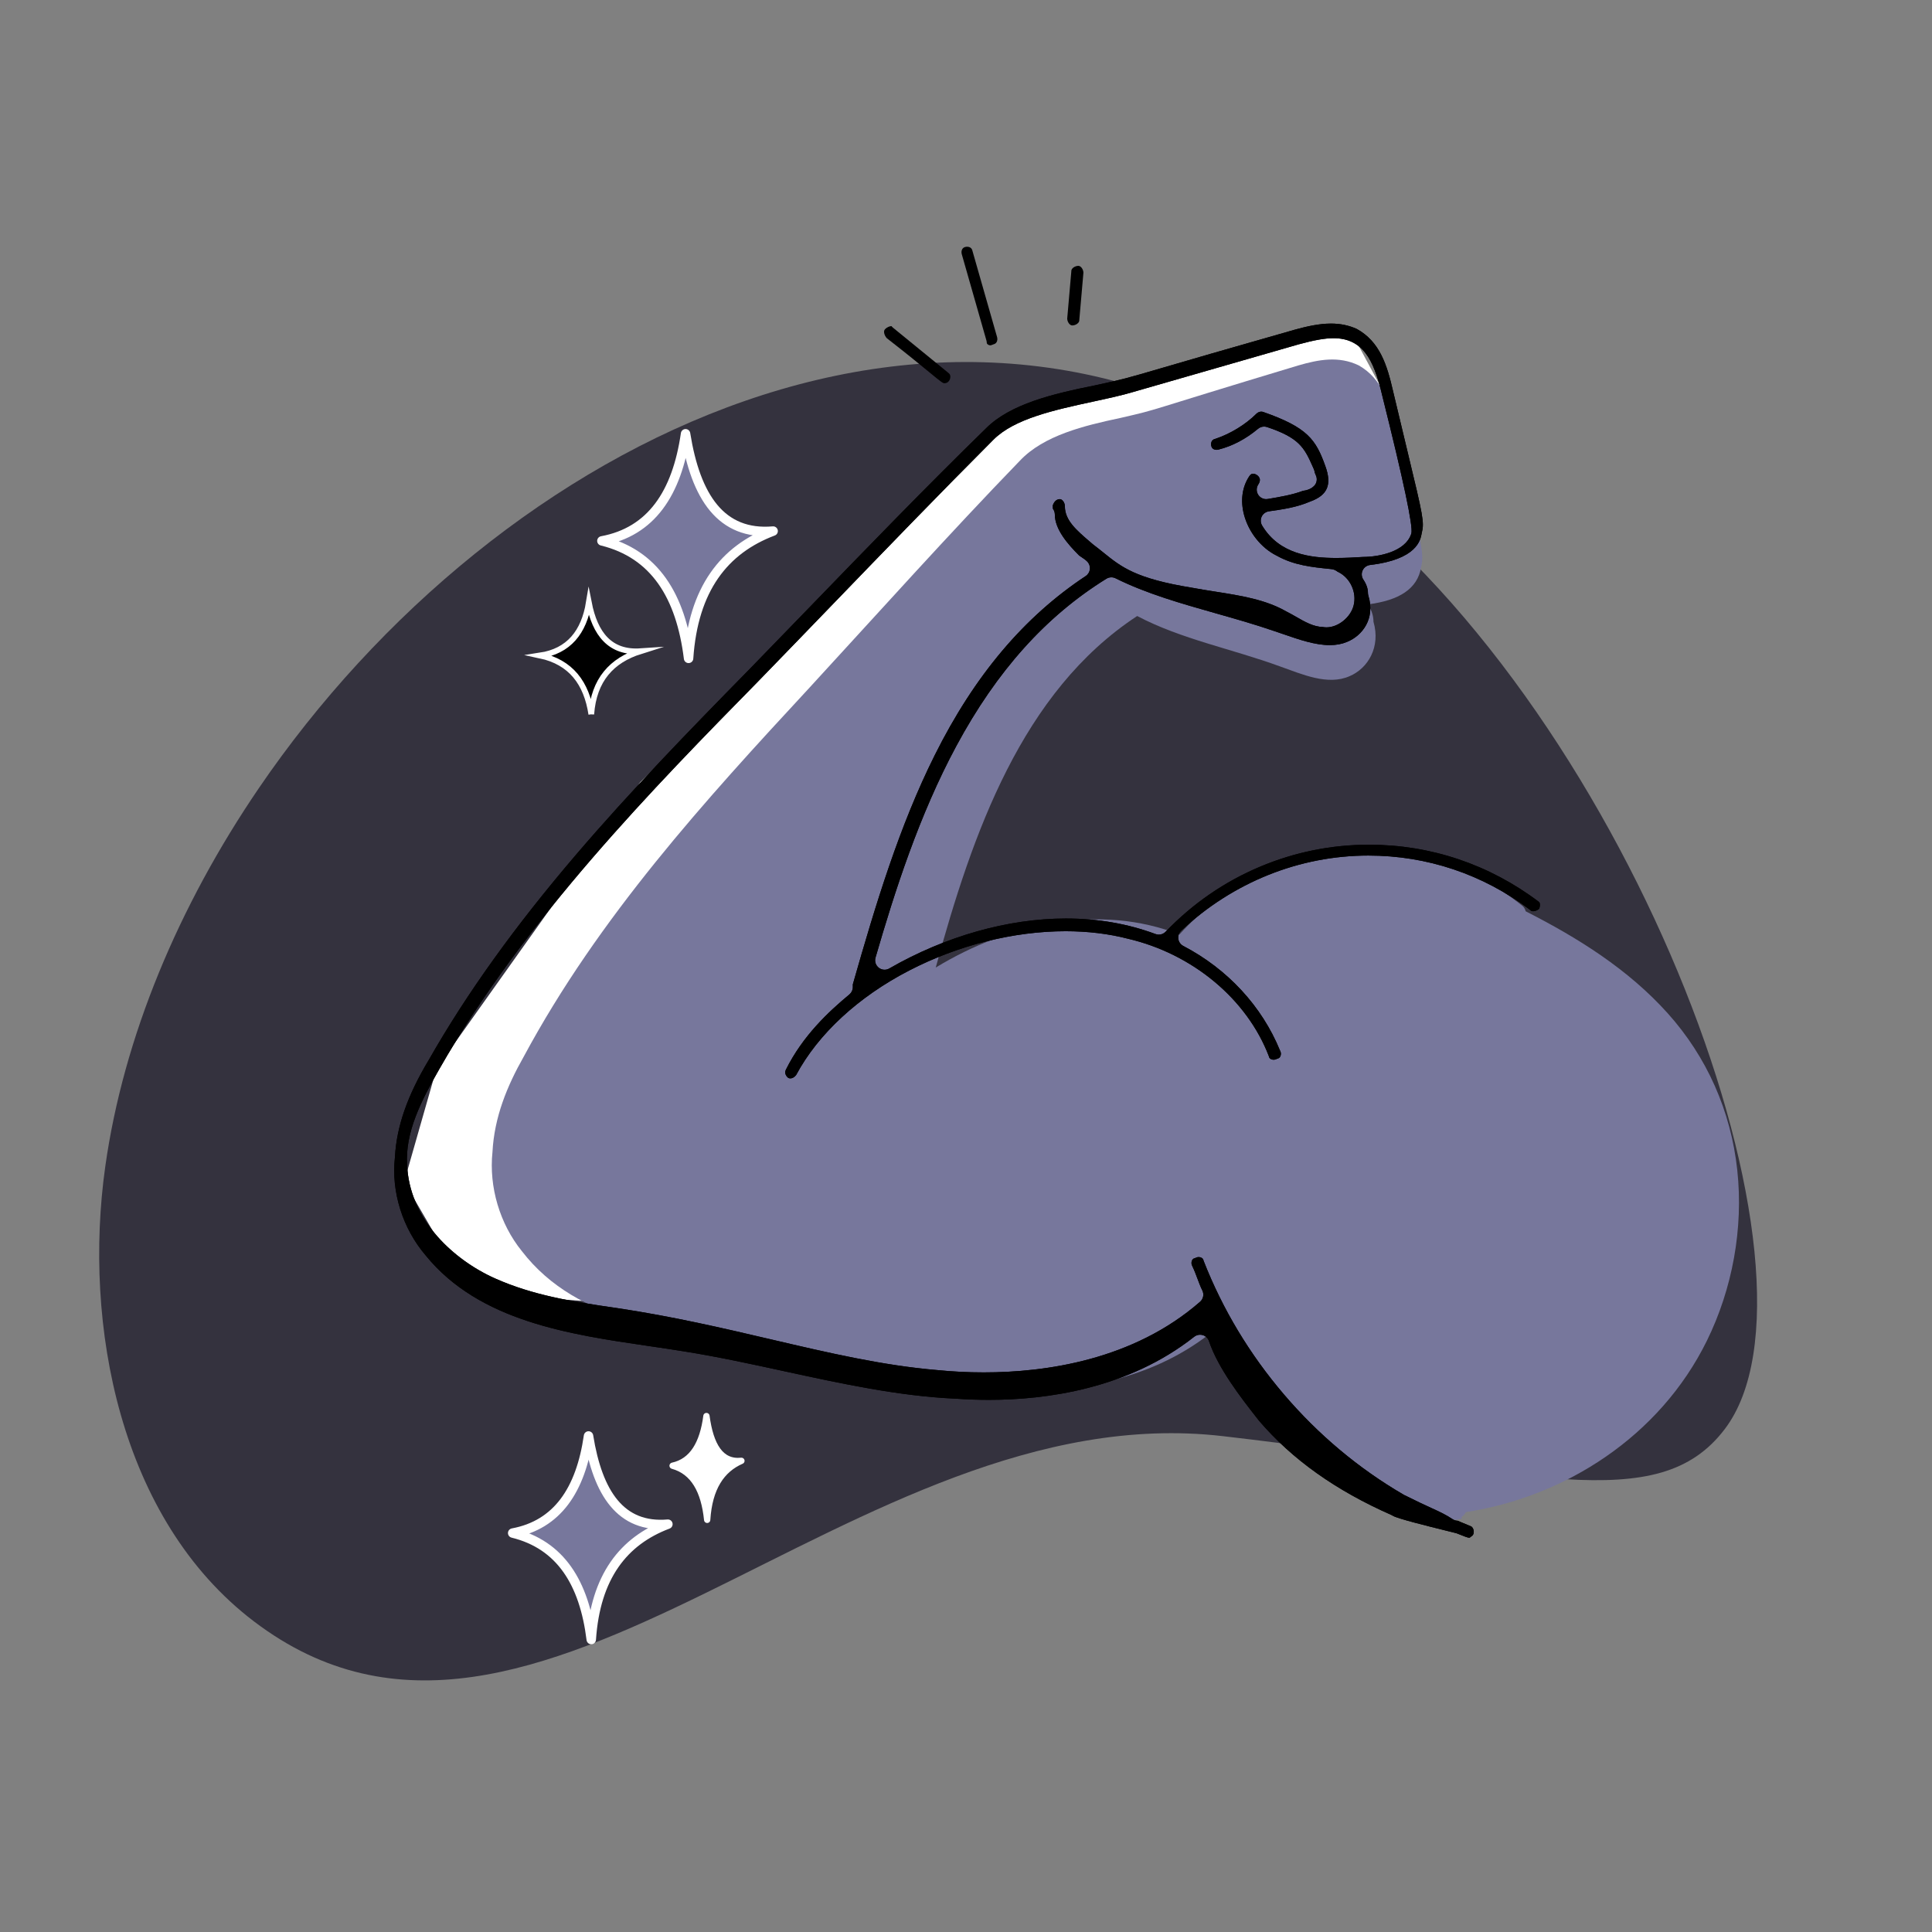
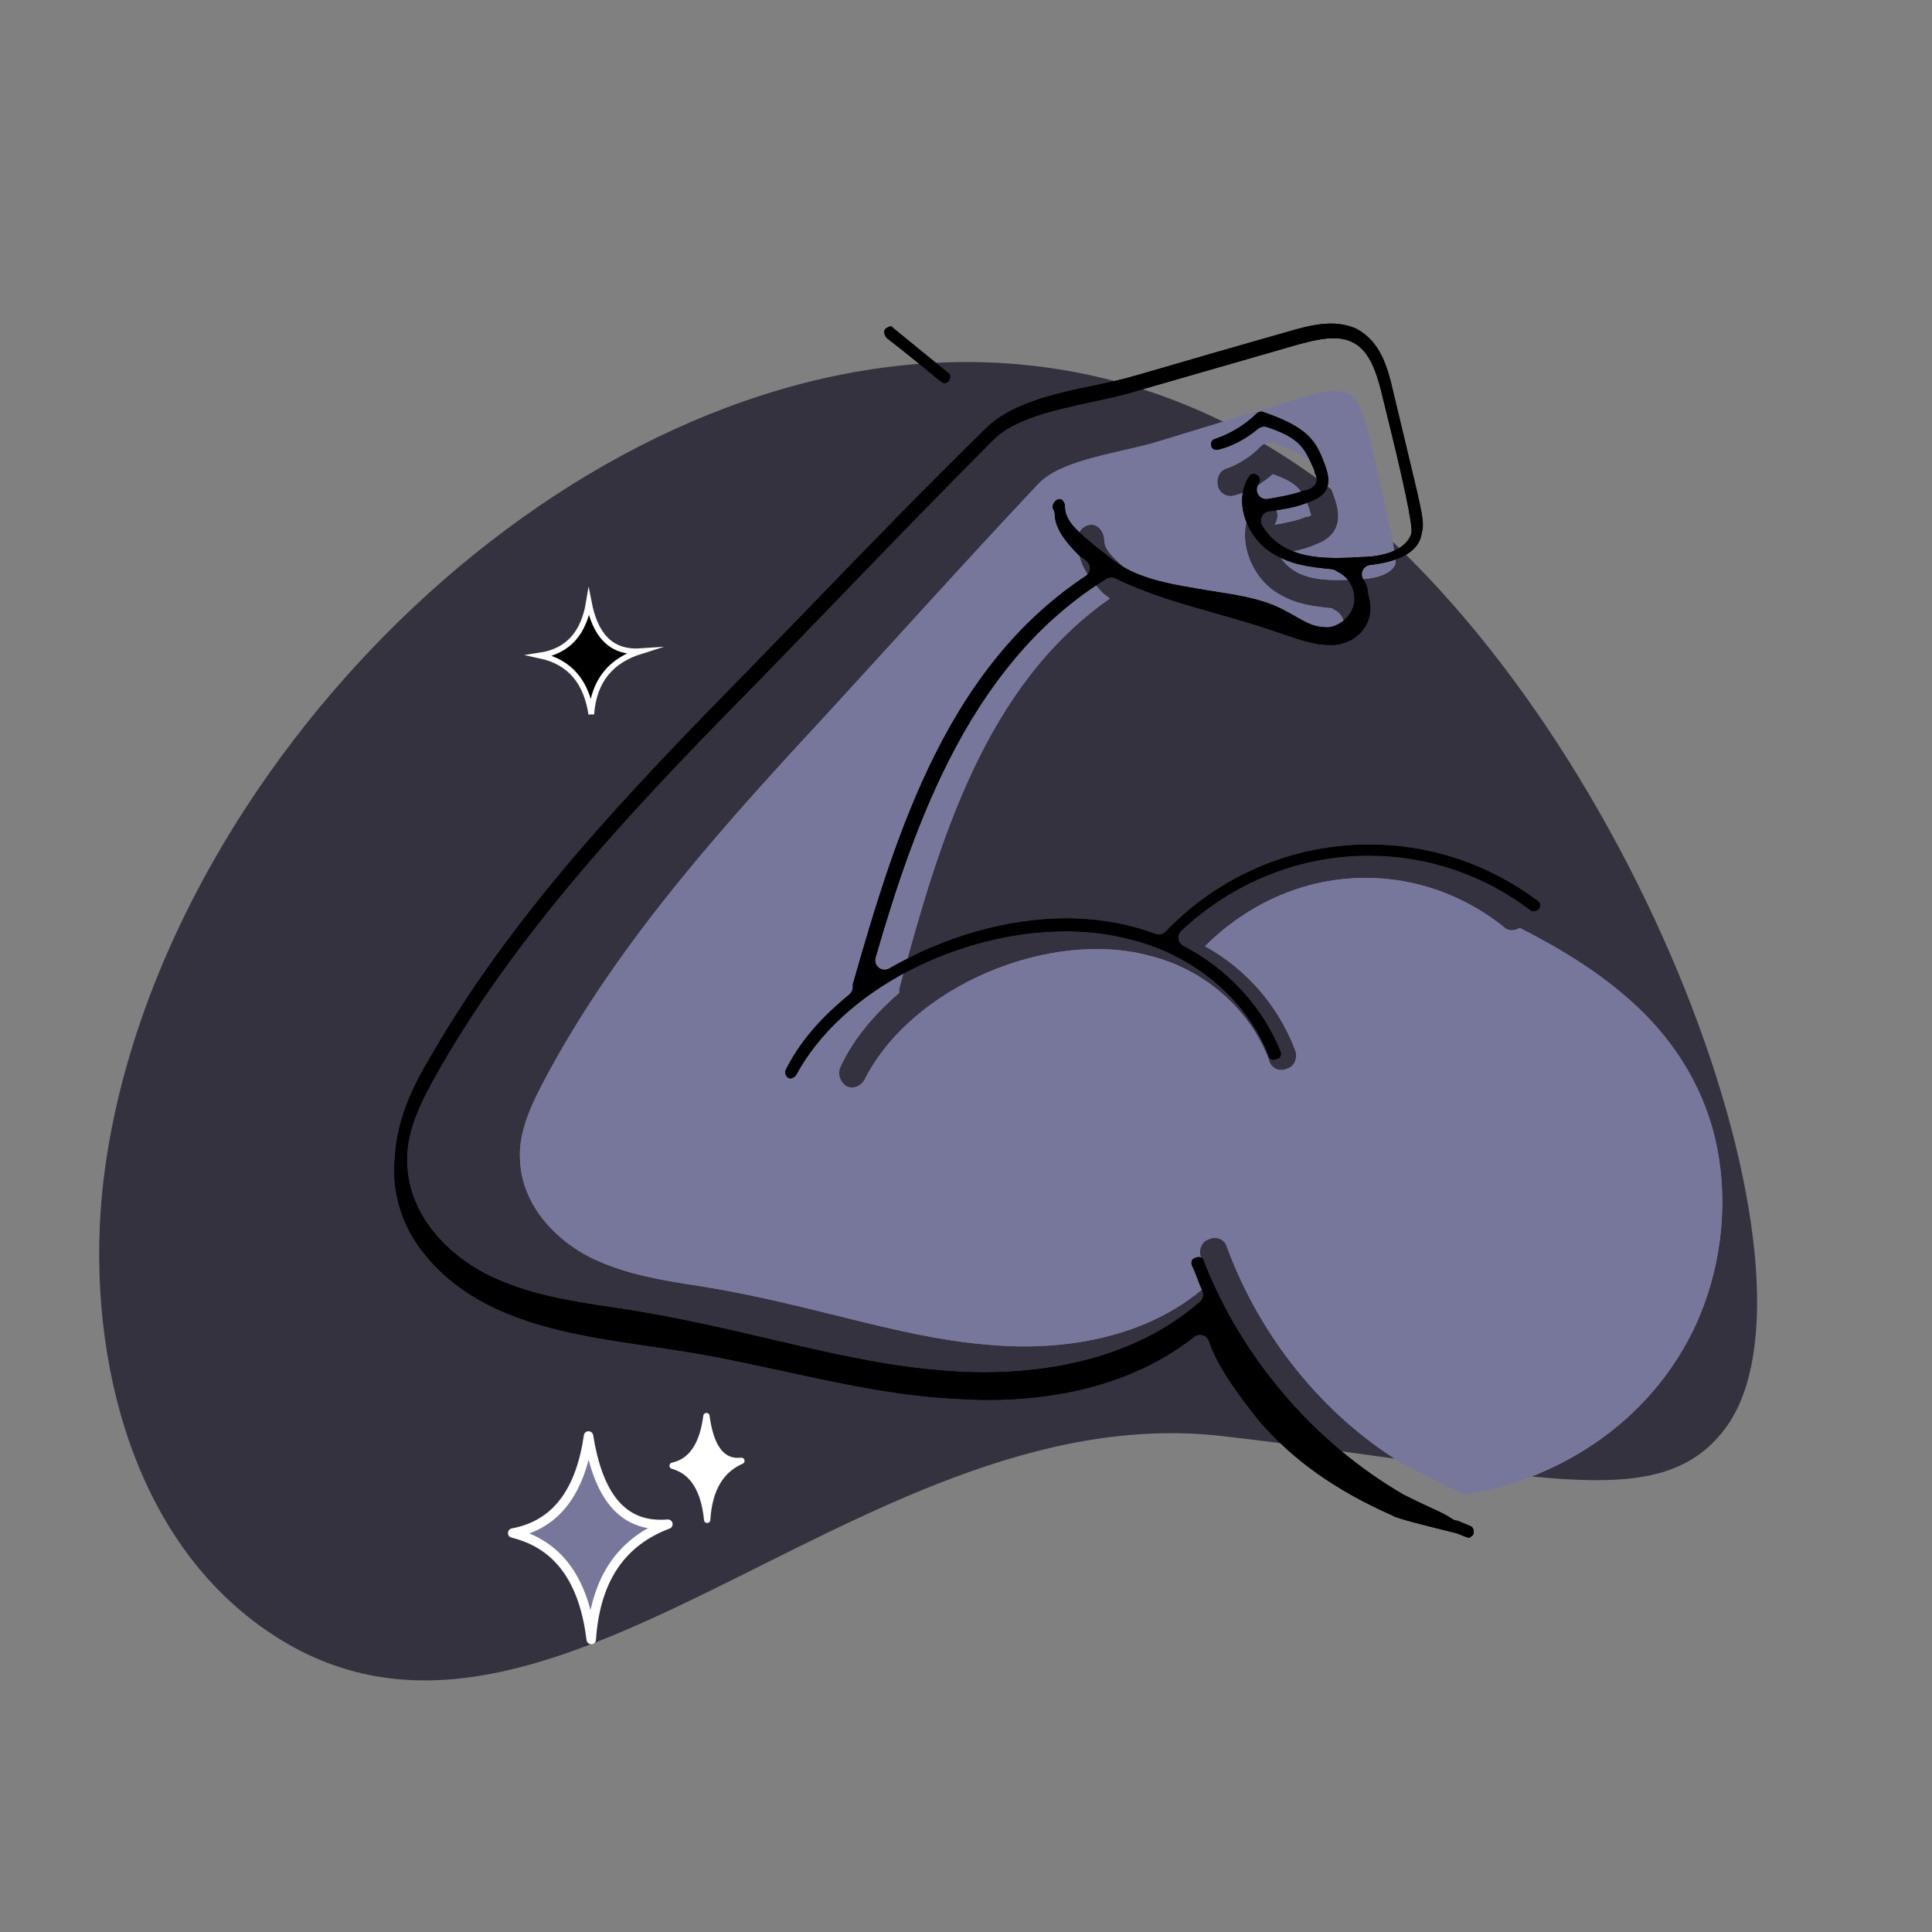
<svg xmlns="http://www.w3.org/2000/svg" viewBox="0 0 1024 1024" data-name="biceps" id="a">
  <rect x="0" y="0" width="1024" height="1024" fill="#808080" stroke="none" />
  <defs>
    <style>
      .b, .c {
        fill: #77779c;
      }

      .d {
        stroke-width: 3.33px;
      }

      .d, .e {
        fill: #fff;
      }

      .d, .f, .c {
        stroke: #fff;
      }

      .d, .c {
        stroke-linecap: round;
        stroke-linejoin: round;
      }

      .g {
        fill: #34323e;
      }

      .f {
        stroke-miterlimit: 10;
        stroke-width: 3px;
      }

      .c {
        stroke-width: 5px;
      }
    </style>
  </defs>
  <path d="M137.13,417.83c126.67-185.92,371.29-308.35,567.02-159.62,162.91,123.79,270.75,419.37,210,499.25-35.51,46.77-102.32,22.7-266.08,3.72-196.18-22.7-363.88,211.86-513.44,98.22-71.3-54.18-90.63-157.36-78.84-241.09,9.68-68.75,38.89-138.18,81.34-200.48Z" class="g" />
-   <polygon points="733.46 208.12 714.85 173.46 537.4 218.78 339.43 414.47 231.35 566.43 214.23 626.35 248.47 685.21 323.38 690.56 292.35 621 316.96 547.16 553.23 245.39 706.48 200.71 733.46 208.12" class="e" />
  <g>
    <path d="M867.74,533.58c-18.41-17.37-40.04-30.44-62.2-41.78-2.81,1.69-6.34,1.83-8.64-.61-46.56-37.07-112.61-35.01-158.24,10.3,22.35,12.36,38.83,31.87,47.58,54.52,1.94,4.12,0,9.27-3.89,10.3-3.89,2.06-8.7,0-9.67-4.12-9.72-26.77-34.02-48.35-63.13-55.55-52.39-14.41-126.17,15.44-151.44,65.85-1.94,3.09-5.83,5.15-9.72,3.09-2.87-2.06-4.82-6.18-2.87-10.3,7.73-16.47,19.39-28.83,31.06-39.08v-2.06c21.34-79.28,45.63-160.62,111.63-206.91-.97-1.03-2.92-2.06-3.89-3.09-5.83-6.18-12.63-14.41-12.63-23.68-.97-1.03-.97-3.09-.97-5.15.97-4.12,3.89-7.21,7.77-7.21s6.8,4.12,6.8,8.24c0,5.15,4.86,9.27,11.66,15.44,11.62,9.27,14.53,15.44,44.62,20.59,15.55,3.09,32.07,4.12,45.63,12.31,5.83,3.09,10.69,7.21,15.55,7.21,3.89,1.03,8.75-3.09,9.72-7.21s-.97-9.22-4.86-11.28c-.97,0-.97-1.03-1.94-1.03-9.72-1.03-18.47-2.06-27.21-7.21-15.51-8.24-24.25-30.89-14.53-46.33,4.86-8.24,17.45,0,11.66,9.27,5.79-1.03,11.62-2.06,16.48-4.12,1.94,0,2.92-1.03,2.92-1.03,0,0-.97-2.06-.97-3.09-3.89-9.27-4.86-13.39-19.39-18.53-5.83,5.15-12.63,9.27-20.41,11.33-3.89,1.03-7.78-1.03-8.75-5.15s.97-8.24,4.86-9.27c5.83-2.06,12.63-6.18,17.49-11.33,1.94-2.06,4.86-3.09,7.78-2.06,22.31,8.24,27.17,15.44,32.03,29.86,3.89,11.33.97,19.56-9.72,23.68-6.8,3.09-13.61,4.12-20.41,5.15,8.75,15.44,27.21,14.41,43.69,13.39,5.83,0,16.52-2.06,18.47-8.24.65-2.75-3.89-24.71-13.61-65.9-5.83-26.77-12.59-28.83-33.97-22.65l-77.66,23.68c-19.39,6.18-51.47,9.27-64.06,22.65-36.89,39.13-74.75,81.29-110.66,120.42-54.38,58.69-110.66,120.47-149.49,192.49-7.78,14.41-15.55,29.86-14.58,45.3.97,25.74,21.34,44.27,38.83,52.51s35.92,11.33,56.28,14.41c58.27,9.27,103.9,26.77,150.51,30.89,29.11,3.09,82.48,2.06,120.34-32.95-1.94-4.12-2.92-8.24-4.82-12.36-1.94-4.12,0-9.27,3.84-10.3,3.89-2.06,8.75,0,9.72,4.12,17.49,47.36,50.49,88.5,92.24,114.24,13.56,7.21,17.45,8.24,23.28,12.36-.97-1.03,2.92,1.03,7.78,3.09.8.34,1.48.86,2.07,1.48,26.15-3.92,51.4-14.06,73.28-29.83,22.88-16.5,41.66-39.44,52.55-66.51,10.95-27.23,14.29-58.28,8.61-87.31-5.8-29.65-21.17-54.97-42.38-74.97l-.02.03Z" class="b" />
-     <path d="M920.8,620.24c-3.39-31.52-16.21-60.13-36.82-83.11-21.08-23.51-47.88-40.17-75.33-54.13-.34-1.28-1-2.4-2.04-3.12-55.31-44.27-132.97-38.1-181.52,15.44-41.75-16.47-90.3-6.18-129.13,17.5,19.44-71.04,45.63-146.21,106.77-186.32,23.33,12.31,50.49,17.46,75.72,26.72,11.66,4.12,25.27,10.3,36.89,5.15,9.72-4.12,16.52-15.44,12.63-28.83,0-3.04-.97-6.13-2.92-9.22,16.52-2.06,26.24-8.24,28.14-19.56,1.94-8.24,0-12.36-13.56-73.1-2.92-13.39-6.8-26.77-19.44-33.98-10.65-5.15-21.34-3.09-32.03,0-85.44,25.74-71.83,22.65-94.14,27.8-19.44,4.12-40.77,9.27-53.41,22.65-37.86,39.13-74.75,80.31-111.63,120.42-55.35,59.72-111.63,121.5-151.44,195.58-8.75,15.44-15.55,31.92-16.52,50.45-1.94,18.53,3.89,38.1,15.55,52.51,30.08,39.13,82.52,42.22,124.27,49.42,42.72,7.21,85.39,21.58,128.11,23.63,40.78,3.09,83.49-5.1,115.52-31.87,4.86,15.44,17.49,31.87,24.3,41.14,17.45,21.62,39.8,37.07,64.06,48.39,2.51,1.77,15.06,5.06,25.91,7.91.71.91,1.81,1.48,3.31,1.38.5-.03.99-.08,1.49-.12.12.03.24.06.35.09,4.86,2.06,6.8,3.09,9.72,2.06,1.94,0,.97,0,.97-1.03,1.06-.67,1.83-1.6,2.35-2.65,52.58-8.05,102.8-40.09,127.74-90.8,13.54-27.53,19.44-59.55,16.12-90.43v.03Z" class="b" />
    <path d="M910.13,608.56c5.68,29.03,2.34,60.08-8.62,87.31-10.89,27.07-29.67,50.01-52.55,66.51-21.88,15.77-47.13,25.92-73.28,29.83-.59-.62-1.27-1.14-2.07-1.48-4.86-2.06-8.74-4.12-7.77-3.09-5.84-4.12-9.72-5.16-23.28-12.36-41.75-25.75-74.74-66.89-92.24-114.25-.97-4.11-5.83-6.17-9.72-4.11-3.85,1.03-5.78,6.17-3.85,10.29,1.9,4.11,2.88,8.23,4.81,12.36-37.86,35.01-91.22,36.03-120.33,32.95-46.61-4.12-92.24-21.62-150.51-30.88-20.37-3.1-38.79-6.18-56.28-14.42-17.5-8.24-37.87-26.77-38.83-52.52-.97-15.44,6.8-30.88,14.58-45.3,38.83-72.03,95.11-133.8,149.5-192.5,35.91-39.13,73.77-81.29,110.66-120.42,12.6-13.38,44.66-16.47,64.06-22.65l77.66-23.68c21.38-6.18,28.14-4.12,33.97,22.65,9.72,41.19,14.26,63.15,13.61,65.89-1.95,6.18-12.64,8.24-18.47,8.24-16.48,1.03-34.94,2.06-43.69-13.39,6.8-1.03,13.61-2.06,20.41-5.15,10.69-4.11,13.61-12.36,9.72-23.68-4.86-14.42-9.72-21.62-32.03-29.86-2.91-1.04-5.83,0-7.77,2.05-4.86,5.15-11.66,9.27-17.5,11.33-3.88,1.03-5.83,5.15-4.86,9.27.98,4.11,4.86,6.17,8.75,5.15,7.77-2.06,14.58-6.18,20.41-11.33,14.53,5.15,15.5,9.27,19.39,18.54,0,1.03.97,3.09.97,3.09,0,0-.97,1.03-2.91,1.03-4.86,2.06-10.69,3.1-16.48,4.12,5.79-9.27-6.8-17.5-11.66-9.27-9.72,15.45-.97,38.1,14.53,46.34,8.75,5.15,17.5,6.18,27.22,7.21.97,0,.97,1.03,1.95,1.03,3.89,2.06,5.83,7.16,4.86,11.28s-5.84,8.23-9.72,7.21c-4.86,0-9.72-4.12-15.55-7.21-13.56-8.19-30.08-9.22-45.64-12.31-30.08-5.15-33-11.33-44.62-20.59-6.8-6.18-11.66-10.3-11.66-15.45,0-4.11-2.91-8.23-6.8-8.23s-6.8,3.09-7.77,7.21c0,2.06,0,4.12.97,5.15,0,9.27,6.8,17.5,12.64,23.69.97,1.03,2.91,2.06,3.89,3.09-66,46.29-90.3,127.63-111.63,206.91v2.06c-11.66,10.25-23.33,22.6-31.06,39.07-1.95,4.12,0,8.24,2.87,10.3,3.89,2.05,7.78,0,9.73-3.1,25.26-50.4,99.04-80.26,151.44-65.84,29.11,7.21,53.41,28.78,63.13,55.55.97,4.12,5.78,6.18,9.67,4.12,3.89-1.04,5.84-6.18,3.89-10.29-8.75-22.65-25.23-42.17-47.58-54.52,45.64-45.31,111.68-47.37,158.24-10.3,2.31,2.45,5.83,2.31,8.64.61,22.17,11.34,43.79,24.41,62.2,41.78,21.21,20.01,36.59,45.32,42.39,74.97h-.03Z" class="b" />
  </g>
  <g>
    <path d="M816.18,479.35c-.05-.77-.28-1.17-.38-1.23-.08-.05-.16-.11-.24-.17-26.18-19.78-57.27-30.24-89.92-30.24-19.91,0-39.3,3.9-57.64,11.6-18.91,7.94-35.8,19.55-50.18,34.53-.96,1-2.27,1.54-3.61,1.54-.59,0-1.18-.1-1.74-.31-14.67-5.47-30.65-8.24-47.5-8.24-30.71,0-63.96,9.41-93.63,26.49-.78.45-1.64.67-2.49.67-1.1,0-2.19-.36-3.09-1.07-1.6-1.26-2.28-3.37-1.72-5.33,10.14-34.98,23.16-75.67,42.9-112.3,21.4-39.72,47.4-68.68,79.48-88.55.8-.5,1.72-.75,2.63-.75.76,0,1.53.17,2.23.52,16.36,8.15,35.01,13.43,53.05,18.54,10.42,2.95,21.19,6,31.57,9.6,1.49.5,3.01,1.02,4.55,1.55,8.15,2.82,16.58,5.73,24.36,5.73,3.39,0,6.37-.55,9.09-1.69.02-.01.05-.02.07-.03,8.08-3.23,15.07-12.29,11.3-24.52-.15-.48-.22-.97-.22-1.47,0-2.23-.82-4.59-2.44-7.02-.96-1.45-1.11-3.29-.38-4.87s2.23-2.66,3.95-2.87c24.9-2.93,26.74-13.29,27.34-16.7.02-.11.04-.23.07-.34,1.39-5.58.69-8.82-7.35-42.18-2.11-8.76-4.74-19.67-7.93-33.14-3.1-13.45-6.91-26.05-19.24-32.78-4.2-1.89-8.66-2.81-13.63-2.81-6.44,0-13.15,1.59-18.86,3.15-37.46,10.65-58.2,16.72-70.59,20.34-19.8,5.79-20.17,5.9-35.67,9.27-.03,0-.06,0-.08.02-22.05,4.41-44.67,9.8-57.57,22.7-.01,0-.03.03-.04.04-31.64,30.87-63.15,63.43-93.62,94.92-10.48,10.83-21.32,22.03-31.97,32.96-31.95,32.53-62.98,64.5-91.59,97.96-32.54,38.06-58.1,73.67-78.14,108.87-.02.03-.04.07-.06.1-11.31,18.85-17,35.16-17.9,51.32,0,.09,0,.18-.02.27-2.03,18.26,4.08,37.7,16.33,52,.03.03.05.06.08.1,28.32,34.77,76.1,41.76,118.26,47.92,6.45.94,12.54,1.83,18.58,2.82,17.82,2.84,35.87,6.76,53.33,10.56,29.67,6.45,60.35,13.13,90.33,14.49h.13c5.97.43,11.96.64,17.81.64,30.29,0,73.75-5.8,108.79-33.45.89-.7,1.99-1.07,3.1-1.07.48,0,.96.07,1.43.21,1.56.47,2.8,1.66,3.31,3.21,4.81,14.42,17.33,30.42,24.81,39.99.59.75,1.15,1.47,1.68,2.15,17.62,20.58,40.61,36.94,70.26,50.01.26.12.52.26.76.42,2.5,1.49,18.08,5.35,27.38,7.66,2.08.52,4.11,1.02,6.03,1.5.22.05.43.12.64.21l1.27.51c2.51,1.01,4.32,1.74,5.31,1.75.3-.31.64-.58,1.02-.81,1.18-.71,1.2-2.12,1.16-2.7-.08-1.02-.59-2.22-1.54-2.59-1.88-.75-3.64-1.51-5.06-2.11-.62-.27-1.33-.57-1.91-.81-.93-.01-1.87-.29-2.7-.84-3.58-2.39-6.38-3.68-11.47-6.02-3.54-1.63-7.95-3.66-14.21-6.8-.09-.05-.18-.1-.27-.15-23.82-13.86-45.17-31.75-63.45-53.16-18.2-21.31-32.51-45.11-42.54-70.74-.08-.2-.14-.4-.19-.61-.2-.81-1.28-1.45-2.44-1.45-.5,0-.97.11-1.41.33-.32.16-.66.29-1.01.38-.64.16-1,.82-1.12,1.09-.4.87-.38,1.91.04,2.76,1.17,2.4,2.03,4.69,2.85,6.91.81,2.17,1.57,4.23,2.57,6.22,1.02,2.04.53,4.5-1.18,6-35.46,30.95-81.92,37.44-114.66,37.44-8.23,0-16.49-.41-24.56-1.22-28.96-2.42-57.64-9.13-88.01-16.23-25.61-5.99-52.09-12.18-81.73-16.63-24.51-3.51-44.86-6.9-64.65-15.69-11.64-5.17-22.49-13.05-30.55-22.19-10-11.32-15.57-24.44-16.13-37.92-1.14-17.43,7.42-34.02,17.06-50.89,45.54-79.74,114.04-149.52,169.08-205.58,12.72-13.08,25.95-26.79,38.75-40.04,28.22-29.23,57.4-59.45,85.87-87.96,11.12-11.16,32.4-15.76,52.98-20.22,7.77-1.68,15.12-3.27,21.24-5.11.02,0,.04,0,.06-.02l87.43-25.17s.04,0,.07-.02c8.36-2.28,13.89-3.25,18.51-3.25,7.29,0,12.83,2.6,16.95,7.96,3.61,4.69,6.37,11.79,8.97,23.02,11.13,44.54,16.24,68.68,15.31,72.41-.03.12-.07.25-.11.37-3.18,9.55-17.38,12.14-25.38,12.17-4.38.26-9.33.55-14.28.55-13.52,0-30.2-1.95-39.35-17.2-.86-1.44-.95-3.21-.23-4.72s2.15-2.56,3.81-2.8c7.54-1.08,14.66-2.09,21.72-5.12.09-.04.17-.07.26-.1,9.15-3.33,11.52-8.94,7.95-18.76-4.99-13.97-9.37-20.48-32.97-28.7-.33-.11-.67-.16-1.01-.16-.92,0-1.87.42-2.6,1.15-5.66,5.66-13.75,10.61-21.65,13.24-.12.04-.24.08-.37.11-1.8.45-2.21,2.28-1.83,3.78.46,1.82,2.23,1.96,2.76,1.96.34,0,.68-.04,1.02-.13,7.35-1.84,14.42-5.55,20.99-11.03.91-.76,2.05-1.16,3.2-1.16.53,0,1.07.08,1.58.26,16.8,5.62,19.68,10.72,24.12,20.82.23.51.46,1.04.7,1.59.23.53.37,1.09.42,1.66.09.32.36.96.58,1.42.95,1.92.58,4.25-.94,5.76-1.09,1.09-3.12,2.25-5.75,2.51-5.75,2.17-12.31,3.27-18.67,4.34l-.12.02c-.28.05-.55.07-.83.07-1.67,0-3.26-.84-4.19-2.28-1.08-1.67-1.08-3.82.02-5.48,1.37-2.07.72-3.28.51-3.68-.62-1.15-2.01-2.01-3.25-2.01-.56,0-1.29.14-1.98,1.25-.03.04-.05.08-.08.12-3.76,5.64-4.73,12.88-2.75,20.38,2.45,9.24,9.04,17.53,17.19,21.61.06.03.13.06.19.1,9.13,5.07,18.56,6.04,28.54,7.04,1.73.09,2.94.83,3.67,1.43.14.06.29.12.42.19,6.34,3.17,9.81,10.76,8.08,17.67-1.57,6.3-8.16,11.62-14.38,11.62-.67,0-1.34-.06-1.99-.18-5.02-.18-9.44-2.72-14.1-5.39-1.65-.94-3.35-1.92-5.07-2.78-.08-.04-.16-.08-.24-.13-11.04-6.29-24.01-8.33-37.75-10.49-3.94-.62-8.02-1.26-12.01-2.01-29.97-4.85-37.52-10.94-47.08-18.65-1.66-1.34-3.38-2.72-5.3-4.17-.08-.06-.17-.13-.25-.2l-1.18-1.01c-7.65-6.54-13.7-11.71-13.7-19.2,0-1.86-1.34-3.75-2.66-3.75-1.96,0-3.19,1.65-3.75,3.35,0,.65.02,1.36.08,1.77.65.86,1.01,1.92,1.01,3.01,0,7.86,6.82,15.69,12.76,21.63.22.21.94.7,1.43,1.02.96.64,2.05,1.37,2.95,2.27,1.06,1.06,1.59,2.54,1.44,4.04-.15,1.49-.96,2.84-2.21,3.67-32.77,21.69-58.93,52.72-79.98,94.86-18.83,37.69-31.32,79-43.46,121.55v1.49c0,1.49-.66,2.9-1.81,3.85-10.97,9.1-24.7,21.85-33.68,39.91-1.08,2.16.63,3.83,1.31,4.38.36.14.71.21,1.07.21,1.08,0,2.26-.69,3.05-1.77,11.65-21.78,32.93-41.45,59.94-55.41,25.97-13.42,55.42-20.82,82.93-20.82,11.71,0,22.85,1.35,33.1,4,16.77,3.93,32.58,11.79,45.72,22.73,13.16,10.96,23.13,24.57,28.81,39.36.07.19.13.38.18.58.21.83,1.24,1.45,2.4,1.45.49,0,.97-.11,1.4-.33.33-.16.67-.29,1.02-.38.64-.16,1-.76,1.16-1.11.4-.87.38-1.89-.04-2.75-.06-.11-.11-.23-.16-.34-9.61-23.5-27.81-43.17-51.25-55.4-1.44-.75-2.42-2.15-2.64-3.75-.22-1.61.35-3.22,1.53-4.33,27.41-25.68,62.65-39.83,99.22-39.83,30.99,0,60.51,9.87,85.36,28.54.19.14.37.3.53.46.22.22.61.52,1.42.52,1.02,0,2.21-.48,3.15-1.25.33-.69.5-1.57.45-2.37h-.02Z" />
    <path d="M811.16,482.46c-.17-.17-.34-.32-.53-.46-24.85-18.67-54.36-28.54-85.36-28.54-36.57,0-71.81,14.15-99.22,39.83-1.18,1.11-1.75,2.72-1.53,4.33s1.2,3.01,2.64,3.75c23.44,12.23,41.64,31.9,51.25,55.4.05.12.1.23.16.34.43.85.44,1.88.04,2.75-.16.35-.52.95-1.16,1.11-.35.09-.7.22-1.02.38-.44.22-.91.33-1.4.33-1.16,0-2.19-.62-2.4-1.45-.05-.2-.11-.39-.18-.58-5.69-14.79-15.65-28.4-28.81-39.36-13.14-10.94-28.95-18.8-45.72-22.73-10.25-2.66-21.38-4-33.1-4-27.51,0-56.96,7.39-82.93,20.82-27.01,13.96-48.28,33.63-59.94,55.41-.79,1.08-1.96,1.77-3.05,1.77-.35,0-.71-.07-1.07-.21-.68-.55-2.39-2.22-1.31-4.38,8.98-18.05,22.71-30.81,33.68-39.91,1.15-.95,1.81-2.36,1.81-3.85v-1.49c12.14-42.55,24.63-83.86,43.46-121.55,21.05-42.14,47.21-73.16,79.98-94.86,1.25-.83,2.06-2.18,2.21-3.67.15-1.49-.38-2.98-1.44-4.04-.9-.9-1.99-1.62-2.95-2.27-.48-.32-1.21-.81-1.43-1.02-5.94-5.94-12.76-13.77-12.76-21.63,0-1.09-.36-2.15-1.01-3.01-.06-.42-.08-1.12-.08-1.77.56-1.7,1.79-3.35,3.75-3.35,1.32,0,2.66,1.89,2.66,3.75,0,7.49,6.05,12.66,13.7,19.2l1.18,1.01c.08.07.16.13.25.2,1.92,1.45,3.64,2.83,5.3,4.17,9.56,7.71,17.11,13.8,47.08,18.65,3.99.75,8.07,1.39,12.01,2.01,13.73,2.16,26.71,4.2,37.75,10.49.08.04.16.09.24.13,1.73.86,3.43,1.84,5.07,2.78,4.66,2.68,9.08,5.21,14.1,5.39.65.12,1.32.18,1.99.18,6.22,0,12.8-5.32,14.38-11.62,1.73-6.91-1.75-14.5-8.08-17.67-.14-.07-.28-.13-.42-.19-.72-.59-1.94-1.34-3.67-1.43-9.98-1-19.41-1.96-28.54-7.04-.06-.03-.12-.07-.19-.1-8.15-4.09-14.74-12.37-17.19-21.61-1.99-7.5-1.01-14.74,2.75-20.38.03-.04.05-.08.08-.12.69-1.11,1.42-1.25,1.98-1.25,1.24,0,2.64.86,3.25,2.01.21.4.86,1.6-.51,3.68-1.1,1.66-1.11,3.81-.02,5.48.93,1.43,2.52,2.28,4.19,2.28.27,0,.55-.02.83-.07l.12-.02c6.35-1.07,12.92-2.17,18.67-4.34,2.62-.26,4.66-1.41,5.75-2.51,1.52-1.52,1.89-3.84.94-5.76-.23-.46-.49-1.1-.58-1.42-.04-.57-.18-1.14-.42-1.66-.24-.55-.48-1.07-.7-1.59-4.44-10.1-7.32-15.2-24.12-20.82-.52-.17-1.05-.26-1.58-.26-1.15,0-2.29.4-3.2,1.16-6.57,5.48-13.64,9.19-20.99,11.03-.34.09-.69.13-1.02.13-.53,0-2.31-.14-2.76-1.96-.38-1.51.04-3.33,1.83-3.78.12-.03.25-.07.37-.11,7.9-2.63,15.99-7.58,21.65-13.24.73-.73,1.68-1.15,2.6-1.15.33,0,.67.06,1.01.16,23.6,8.23,27.98,14.73,32.97,28.7,3.57,9.82,1.19,15.43-7.95,18.76-.09.03-.18.07-.26.1-7.05,3.02-14.17,4.04-21.72,5.12-1.66.24-3.09,1.29-3.81,2.8s-.63,3.29.23,4.72c9.15,15.24,25.83,17.2,39.35,17.2,4.95,0,9.9-.29,14.28-.55,8.01-.03,22.2-2.62,25.38-12.17.04-.12.08-.24.11-.37.93-3.73-4.17-27.86-15.31-72.41-2.6-11.24-5.36-18.34-8.97-23.02-4.12-5.35-9.66-7.96-16.95-7.96-4.61,0-10.15.97-18.51,3.25-.02,0-.05,0-.07.02l-87.43,25.17s-.04,0-.06.02c-6.12,1.84-13.46,3.43-21.24,5.11-20.58,4.45-41.86,9.06-52.98,20.22-28.47,28.5-57.65,58.73-85.87,87.96-12.8,13.26-26.03,26.96-38.75,40.04-55.04,56.06-123.53,125.84-169.08,205.58-9.64,16.87-18.2,33.46-17.06,50.89.56,13.49,6.13,26.6,16.13,37.92,8.06,9.13,18.91,17.01,30.55,22.19,19.8,8.8,40.14,12.18,64.65,15.69,29.64,4.45,56.12,10.64,81.73,16.63,30.37,7.1,59.05,13.81,88.01,16.23,8.07.81,16.33,1.22,24.56,1.22,32.74,0,79.21-6.5,114.66-37.44,1.72-1.5,2.2-3.97,1.18-6-1-2-1.76-4.05-2.57-6.22-.82-2.22-1.68-4.51-2.85-6.91-.43-.86-.44-1.89-.04-2.76.13-.28.49-.93,1.12-1.09.35-.09.69-.21,1.01-.38.44-.22.91-.33,1.41-.33,1.17,0,2.24.64,2.44,1.45.05.21.12.41.19.61,10.03,25.63,24.34,49.43,42.54,70.74,18.28,21.41,39.63,39.3,63.45,53.16.09.05.18.1.27.15,6.26,3.14,10.67,5.17,14.21,6.8,5.08,2.34,7.89,3.63,11.47,6.02.83.55,1.77.83,2.7.84.58.24,1.29.54,1.91.81,1.42.61,3.18,1.36,5.06,2.11.95.38,1.45,1.58,1.54,2.59.05.58.03,1.99-1.16,2.7-.38.23-.72.5-1.02.81-.99,0-2.81-.74-5.31-1.75l-1.27-.51c-.21-.08-.42-.15-.64-.21-1.91-.48-3.94-.98-6.03-1.5-9.31-2.31-24.88-6.17-27.38-7.66-.24-.16-.49-.3-.76-.42-29.65-13.07-52.64-29.43-70.26-50.01-.53-.68-1.09-1.4-1.68-2.15-7.48-9.56-20-25.57-24.81-39.99-.52-1.55-1.75-2.74-3.31-3.21-.47-.14-.95-.21-1.43-.21-1.11,0-2.2.37-3.1,1.07-35.04,27.65-78.5,33.45-108.79,33.45-5.85,0-11.85-.22-17.81-.64h-.13c-29.98-1.36-60.66-8.04-90.33-14.49-17.46-3.8-35.51-7.73-53.33-10.56-6.04-.98-12.13-1.88-18.58-2.82-42.16-6.17-89.93-13.16-118.26-47.92-.03-.03-.05-.06-.08-.1-12.26-14.3-18.36-33.74-16.33-52,0-.09.02-.18.02-.27.9-16.16,6.58-32.47,17.9-51.32.02-.03.04-.07.06-.1,20.04-35.2,45.59-70.81,78.14-108.87,28.61-33.46,59.64-65.42,91.59-97.96,10.65-10.93,21.49-22.13,31.97-32.96,30.47-31.49,61.98-64.05,93.62-94.92.02,0,.03-.03.04-.04,12.91-12.91,35.52-18.29,57.57-22.7.03,0,.06,0,.08-.02,15.5-3.38,15.88-3.49,35.67-9.27,12.39-3.62,33.13-9.69,70.59-20.34,5.72-1.56,12.43-3.15,18.86-3.15,4.96,0,9.43.92,13.63,2.81,12.33,6.72,16.14,19.33,19.24,32.78,3.19,13.47,5.82,24.38,7.93,33.14,8.04,33.36,8.75,36.6,7.35,42.18-.03.11-.05.22-.07.34-.6,3.41-2.45,13.77-27.34,16.7-1.73.2-3.23,1.29-3.95,2.87-.73,1.58-.59,3.42.38,4.87,1.62,2.43,2.44,4.8,2.44,7.02,0,.5.07.99.22,1.47,3.77,12.24-3.22,21.29-11.3,24.52-.02,0-.05.02-.07.03-2.72,1.14-5.7,1.69-9.09,1.69-7.77,0-16.2-2.91-24.36-5.73-1.54-.53-3.06-1.06-4.55-1.55-10.39-3.6-21.16-6.65-31.57-9.6-18.04-5.11-36.7-10.39-53.05-18.54-.7-.35-1.47-.52-2.23-.52-.92,0-1.83.25-2.63.75-32.08,19.87-58.08,48.83-79.48,88.55-19.74,36.63-32.76,77.33-42.9,112.3-.57,1.96.11,4.07,1.72,5.33.9.71,1.99,1.07,3.09,1.07.86,0,1.72-.22,2.49-.67,29.67-17.08,62.92-26.49,93.63-26.49,16.85,0,32.83,2.77,47.5,8.24.57.21,1.16.31,1.74.31,1.34,0,2.65-.54,3.61-1.54,14.39-14.98,31.27-26.59,50.18-34.53,18.33-7.69,37.73-11.6,57.64-11.6,32.65,0,63.74,10.46,89.92,30.24.08.06.16.12.24.17.1.07.33.47.38,1.23.05.8-.12,1.69-.45,2.37-.94.77-2.12,1.25-3.15,1.25-.81,0-1.2-.3-1.42-.52h.02Z" />
    <path d="M502.86,197.8l-29.53-24.1c-.31-.25-.58-.54-.82-.85h-.09c-.85,0-2.27.55-3.33,1.61s-.37,3.35.92,4.78c11.13,8.66,18.01,14.33,22.58,18.09,6.26,5.15,7.15,5.8,7.93,5.8,1.98,0,2.74-1.55,2.98-2.22.12-.34.65-2.08-.63-3.1h-.01Z" />
-     <path d="M522.83,180.49c.13.45.19.91.19,1.37,0,.34.81,1.17,1.88,1.17.27,0,.5-.06.73-.17.33-.16.67-.29,1.02-.38.72-.18,1.26-.59,1.6-1.21.38-.7.47-1.59.25-2.51l-13.1-45.86c-.02-.05-.03-.11-.04-.16-.46-1.82-2.23-1.96-2.76-1.96-.34,0-.68.04-1.02.13-.72.18-1.26.59-1.6,1.21-.38.7-.47,1.59-.25,2.51l13.1,45.86h0Z" />
-     <path d="M565.64,168.91c.08,1.8,1.38,3.58,2.66,3.58,1.86,0,3.75-1.34,3.75-2.66,0-.14,0-.29.02-.43l2.17-24.91c-.08-1.8-1.38-3.58-2.66-3.58-1.86,0-3.75,1.34-3.75,2.66,0,.14,0,.29-.02.43l-2.17,24.91Z" />
  </g>
-   <path d="M364.96,348.95c2.48-36.77,18.8-57.67,44.82-67.47-27.47,2.37-41.04-17.92-46.42-51.58-4.58,31.67-18.29,51.95-44.35,56.78,27.96,6.85,41.86,29.16,45.95,62.27h0Z" class="c" />
  <path d="M313.4,378.58c1.34-18.29,10.87-28.64,26.13-33.44-16.14,1.09-24.17-9.05-27.44-25.82-2.59,15.75-10.59,25.8-25.89,28.12,16.45,3.5,24.69,14.64,27.2,31.14h0Z" class="f" />
  <path d="M374.82,805.55c1.07-17,7.68-26.7,18.15-31.28-11.04,1.16-16.45-8.2-18.54-23.74-1.91,14.65-7.46,24.05-17.94,26.34,11.22,3.1,16.76,13.39,18.33,28.68h0Z" class="d" />
  <path d="M313.38,868.99c2.24-33.32,17.04-52.26,40.62-61.15-24.89,2.15-37.19-16.24-42.07-46.75-4.16,28.71-16.58,47.08-40.2,51.46,25.34,6.2,37.94,26.43,41.64,56.43h.01Z" class="c" />
</svg>